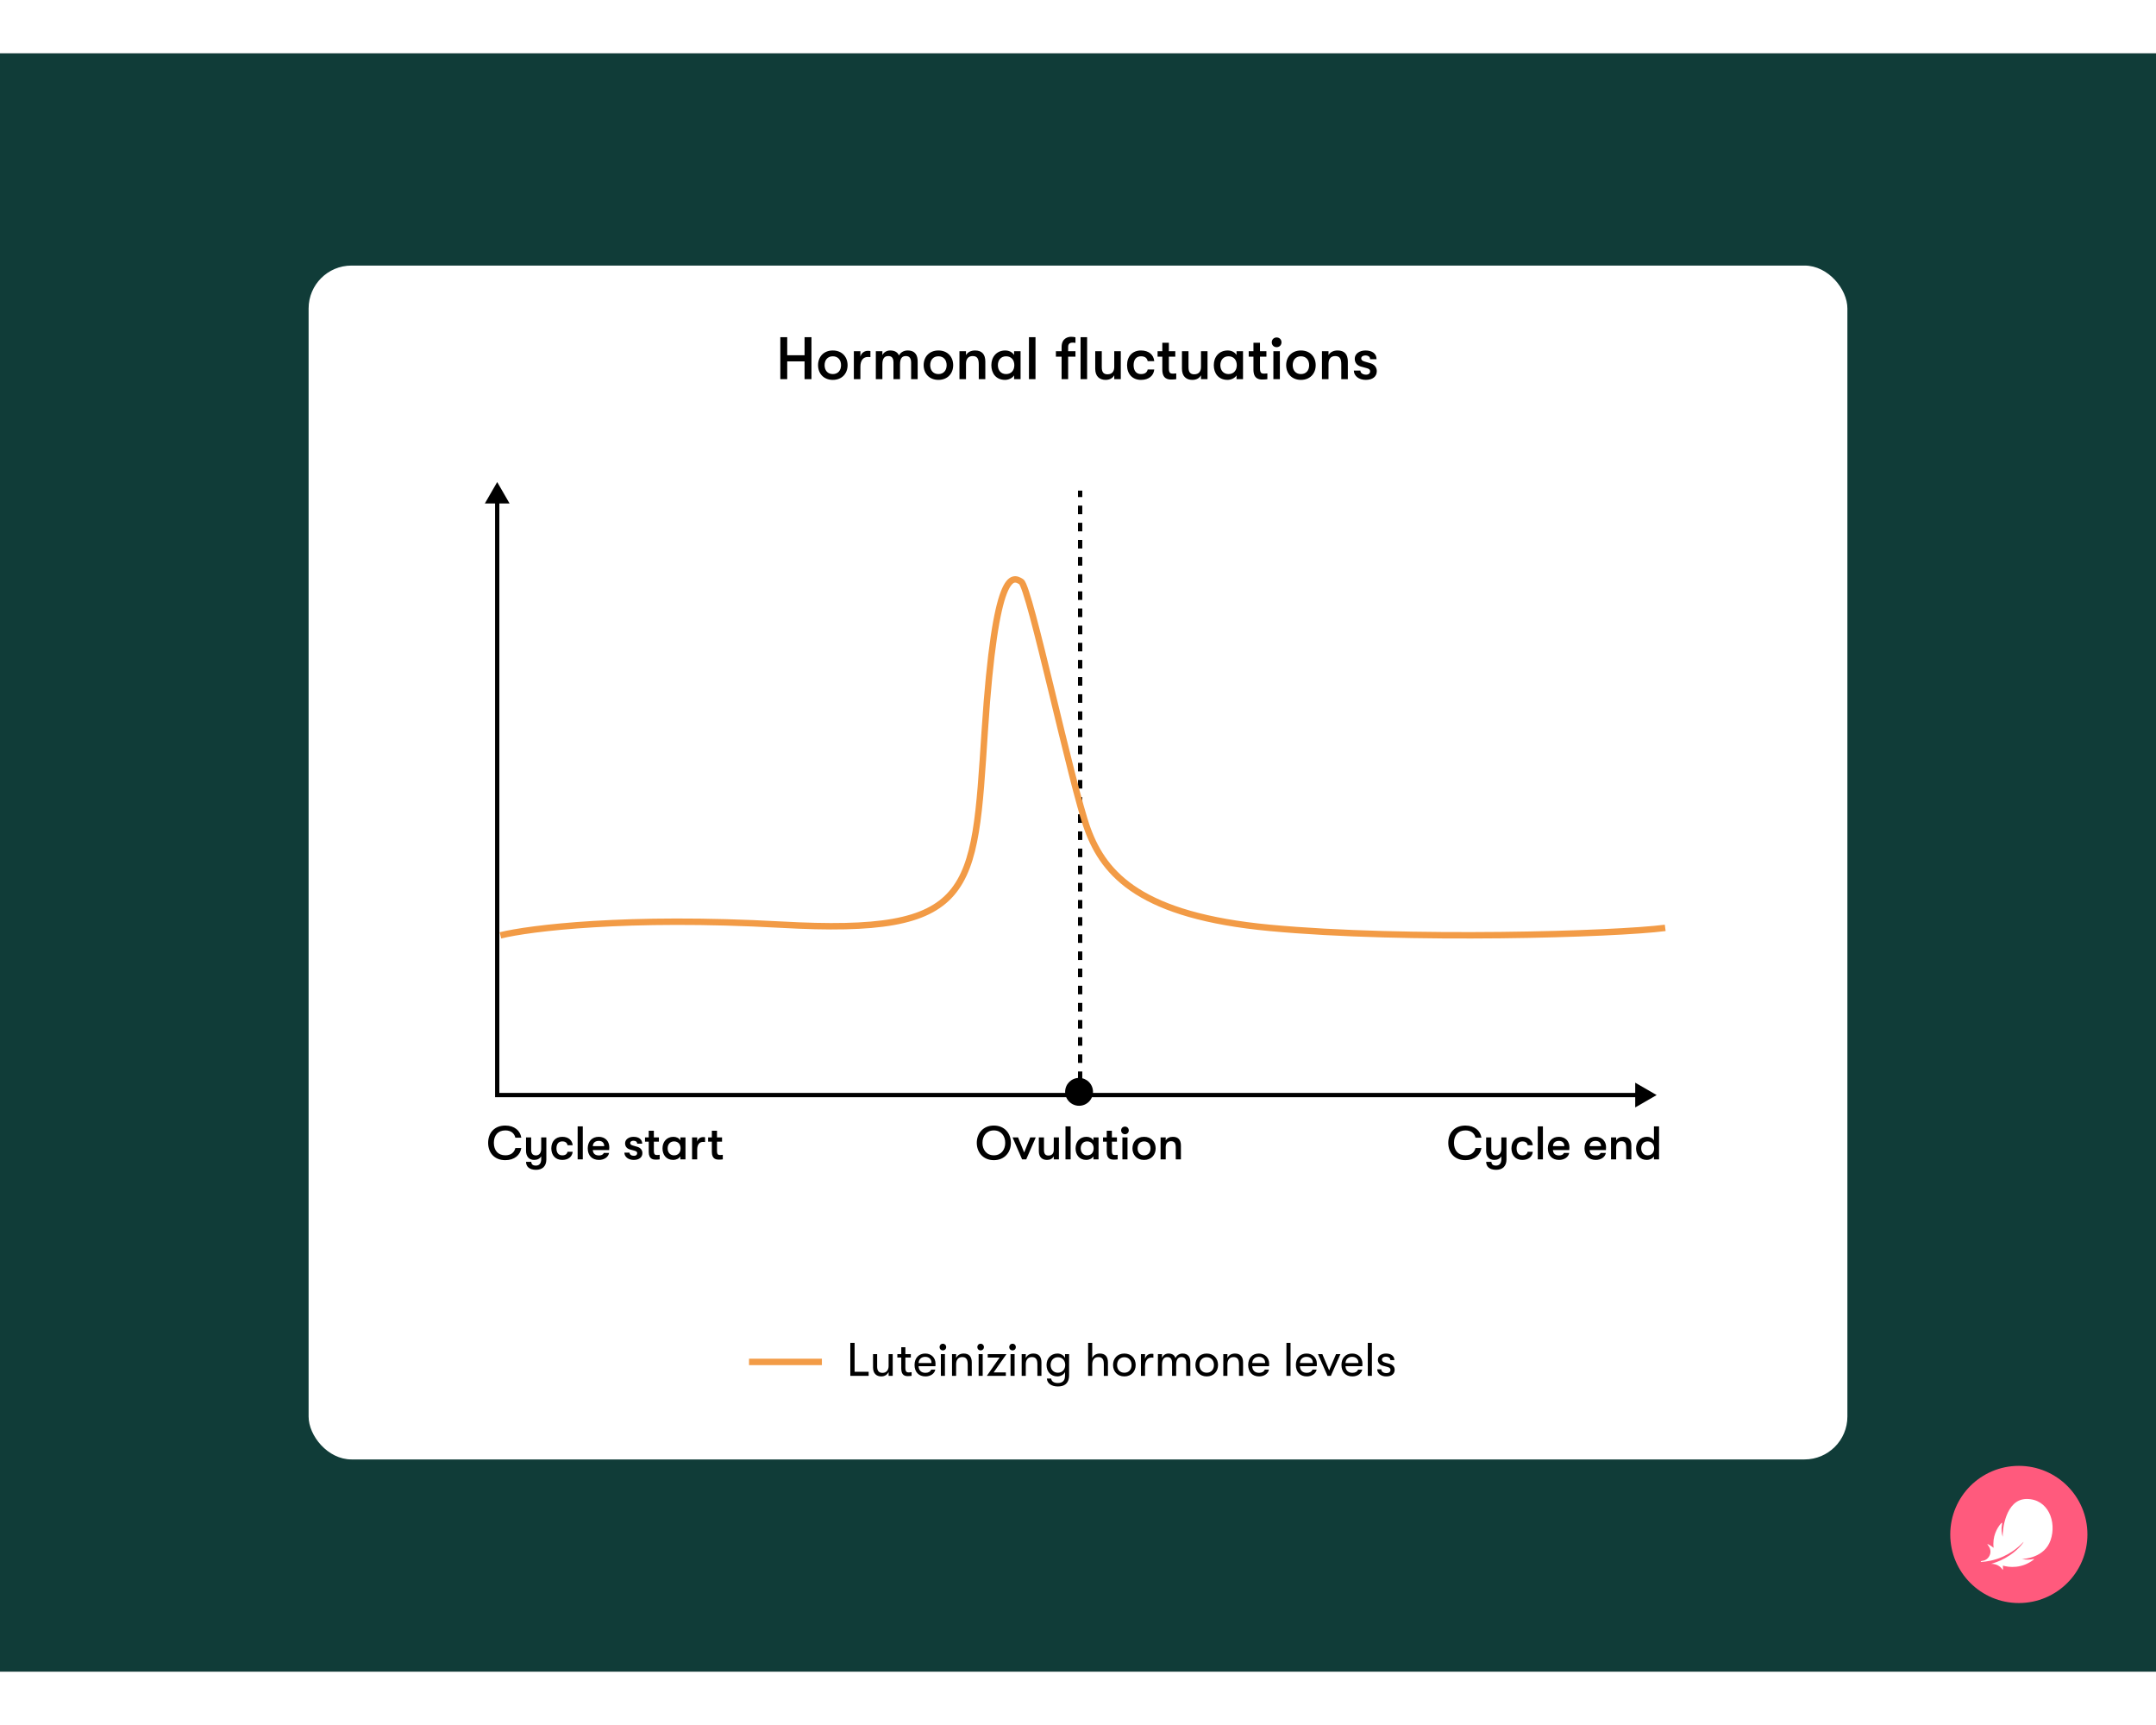
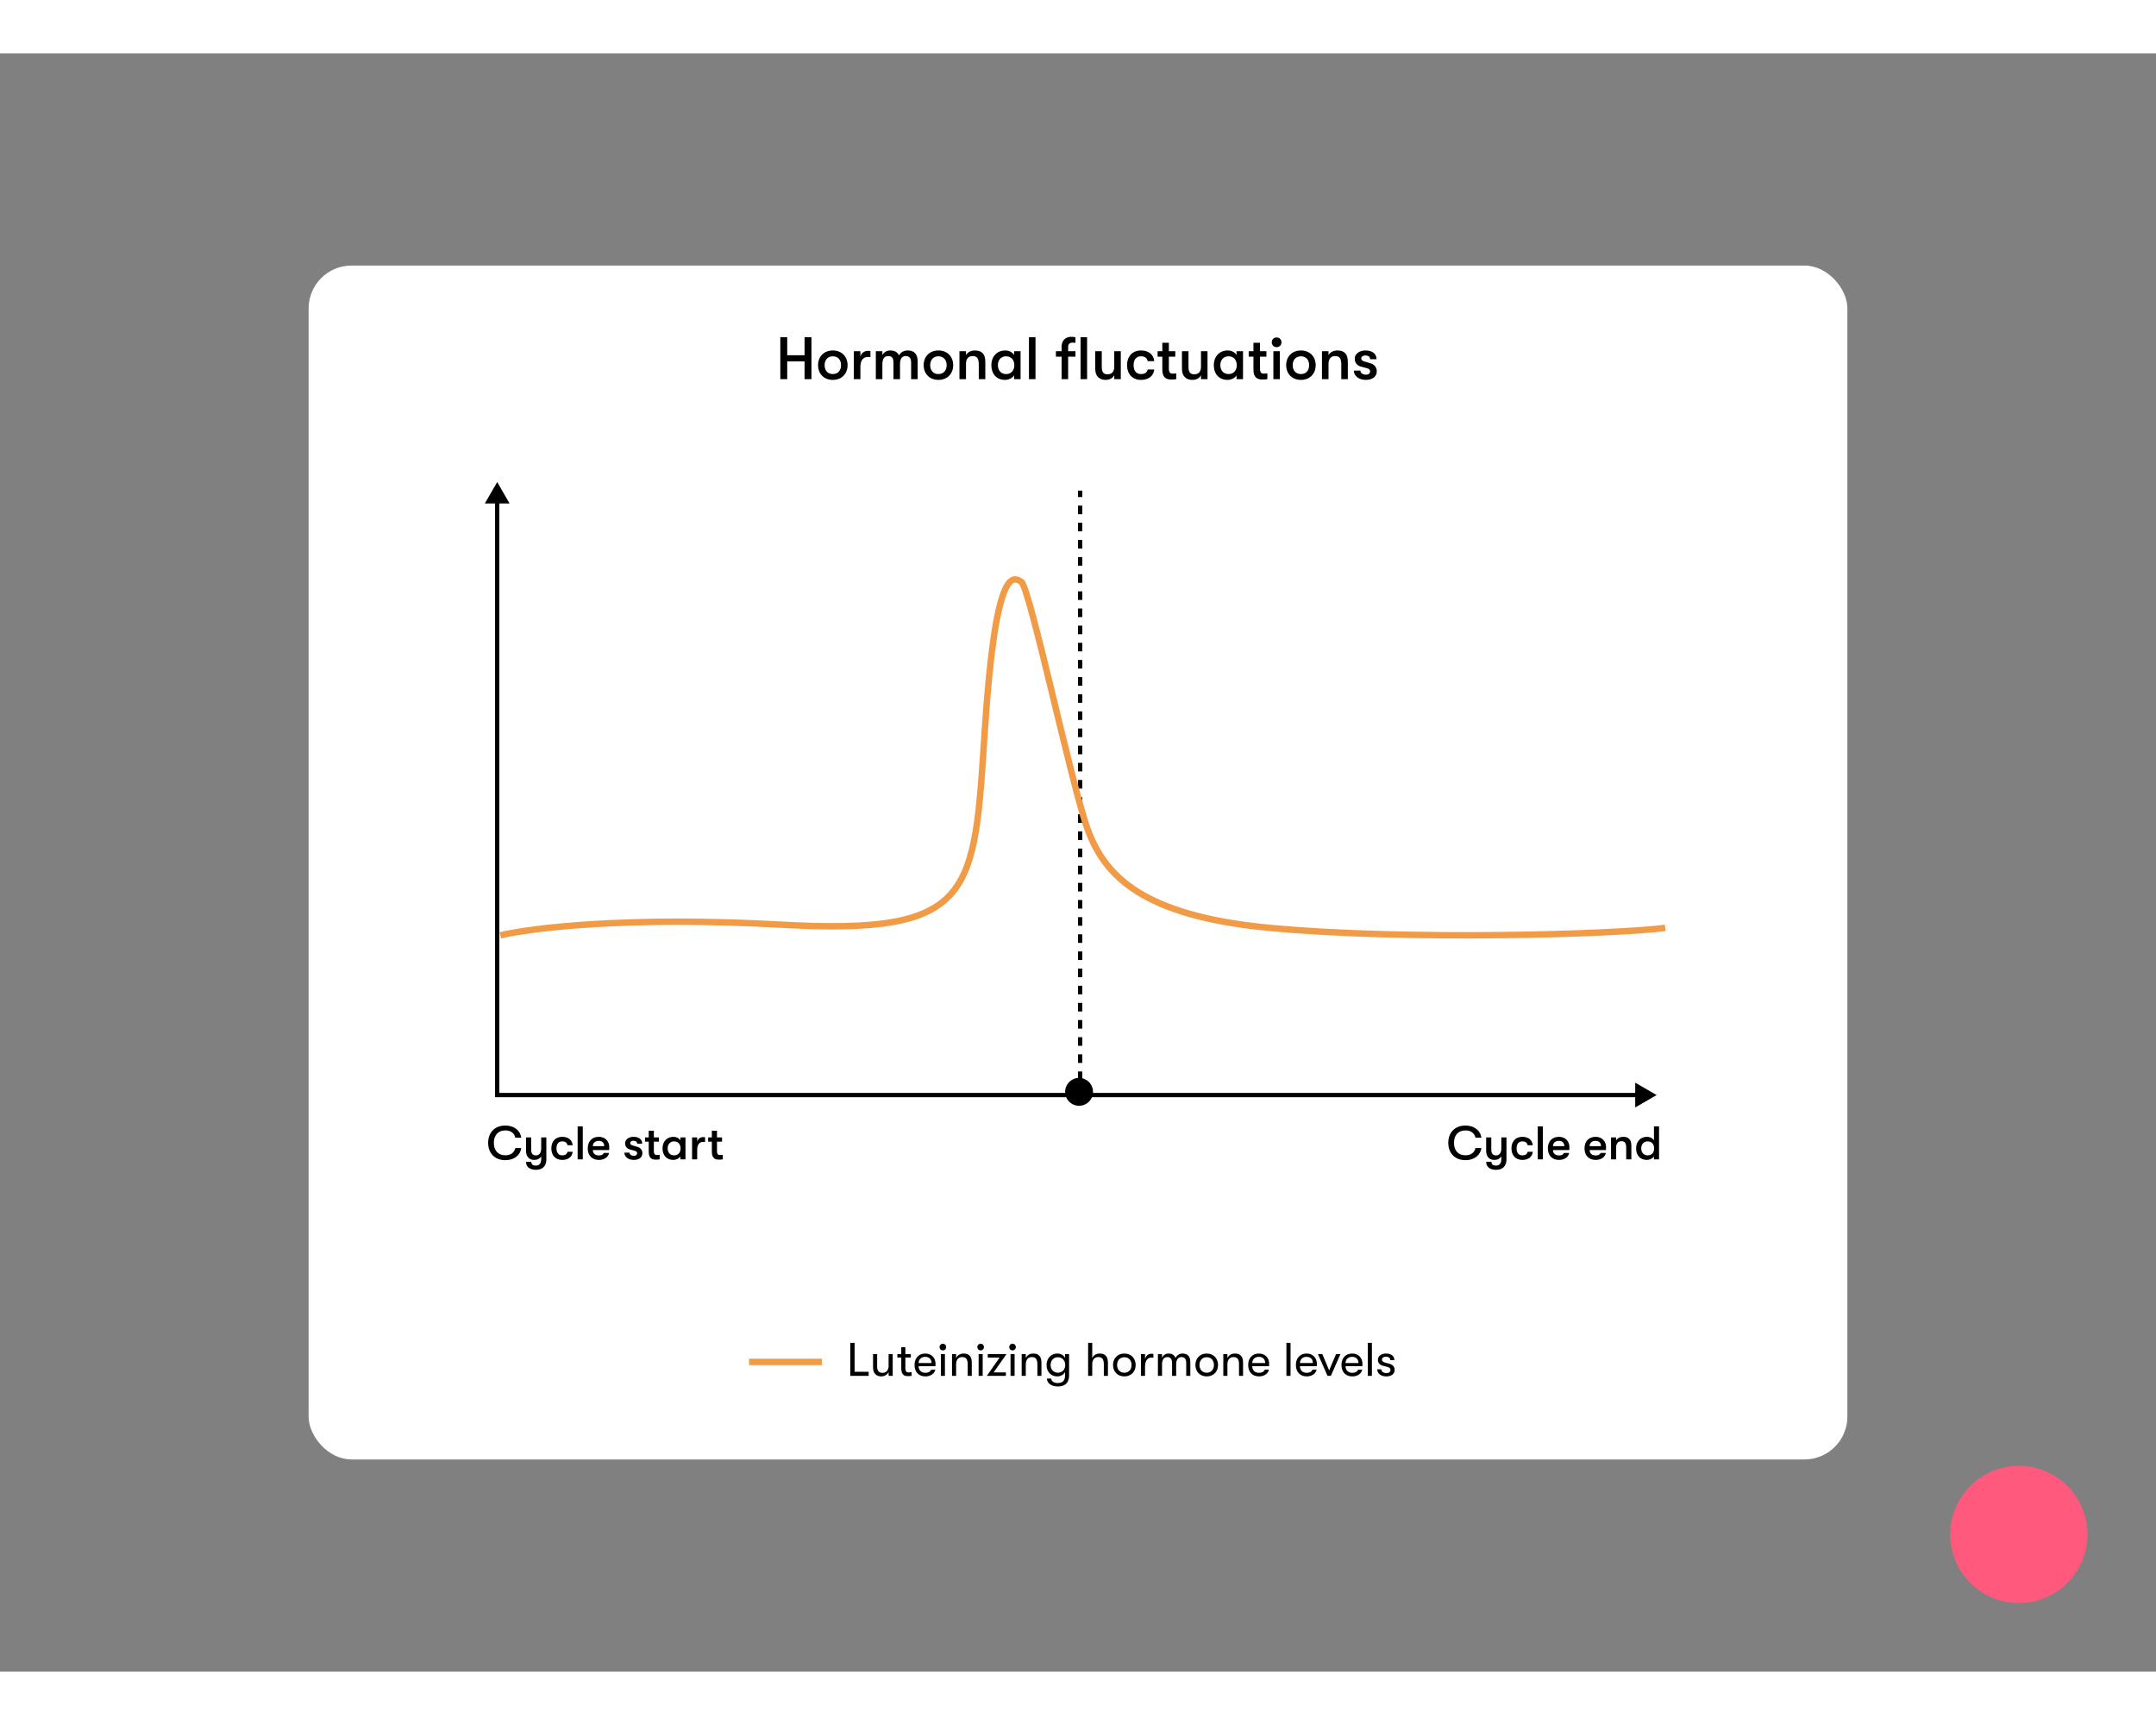
<svg xmlns="http://www.w3.org/2000/svg" fill="none" height="8" viewBox="0 0 1006 755" width="10">
  <rect x="0" y="0" width="1006" height="755" fill="#808080" stroke="none" />
-   <rect fill="#103C38" height="755" transform="matrix(-1 0 0 1 1006 0)" width="1006" />
  <circle cx="942" cy="691" fill="#FF5A7D" r="32" />
-   <path d="M924.522 703.827C926.71 703.7 930.567 703.158 934.561 701.366C940.875 698.534 944.136 694.403 944.185 694.442C944.342 694.564 942.086 697.807 937.843 700.663C934.805 702.704 932.232 703.764 929.63 704.545C927.994 705.033 930.509 704.159 932.857 705.81C934.469 706.942 934.537 708.173 934.6 707.167C934.63 706.703 934.61 706.039 934.566 705.541C936.051 705.961 938.17 706.352 940.821 706.059C943.712 705.736 946.378 704.662 948.746 702.885C949.576 702.26 948.844 702.445 948.419 702.528C947.384 702.729 945.489 702.934 943.385 702.431C944.805 702.431 953.995 701.767 956.798 693.7C959.776 685.111 955.704 674.447 945.679 674.447C935.65 674.447 934.298 689.345 934.473 692.104C933.966 690.614 933.756 688.422 934.102 686.522C934.234 685.805 934.41 684.984 933.521 686.039C931.817 688.065 929.581 691.977 930.23 697.235C929.439 696.581 928.726 696.127 928.062 695.785C927.315 695.399 926.993 695.248 927.828 696.293C928.487 697.118 929.288 699.003 928.282 700.966C927.511 702.47 926.182 703.212 924.766 703.368C924.093 703.427 924.039 703.856 924.522 703.827Z" fill="white" />
  <rect fill="white" height="557" rx="20" width="718" x="144" y="99" />
  <path d="M232 200L226.226 210H237.774L232 200ZM232 486H231V487H232V486ZM773 486L763 480.227V491.773L773 486ZM232 209H231V486H232H233V209H232ZM232 486V487H764V486V485H232V486Z" fill="black" />
  <circle cx="503.5" cy="484.5" fill="black" r="6.5" />
  <path d="M504 479V204" stroke="black" stroke-dasharray="4 4" stroke-width="2" />
  <path d="M235.778 516.374C230.762 516.374 227.77 513.008 227.77 508.3C227.77 503.592 230.762 500.226 235.778 500.226C240.024 500.226 242.774 502.624 243.236 505.88H240.464C239.98 503.79 238.352 502.492 235.8 502.492C232.39 502.492 230.432 504.78 230.432 508.3C230.432 511.82 232.39 514.108 235.8 514.108C238.352 514.108 239.98 512.81 240.464 510.72H243.236C242.774 513.976 240.024 516.374 235.778 516.374ZM252.53 505.748H254.928V516.044C254.928 517.65 254.444 518.86 253.586 519.696C252.75 520.466 251.562 520.884 250.11 520.884C248.592 520.884 247.404 520.51 246.59 519.828C245.864 519.19 245.468 518.288 245.446 517.166H247.866C247.976 518.288 248.526 518.904 250.066 518.904C251.496 518.904 252.53 518.046 252.53 515.868V514.57C251.892 515.67 250.748 516.264 249.23 516.264C246.7 516.264 245.446 514.46 245.446 511.996V505.748H247.844V511.49C247.844 513.008 248.35 514.152 250.066 514.152C251.738 514.152 252.53 512.81 252.53 511.05V505.748ZM262.351 516.264C259.161 516.264 257.247 514.064 257.247 510.874C257.247 507.684 259.161 505.484 262.351 505.484C265.211 505.484 266.993 507.046 267.213 509.4H264.815C264.551 508.234 263.803 507.618 262.351 507.618C260.657 507.618 259.645 508.784 259.645 510.874C259.645 512.964 260.657 514.13 262.351 514.13C263.803 514.13 264.551 513.536 264.815 512.458H267.213C266.993 514.746 265.211 516.264 262.351 516.264ZM269.532 516V500.6H271.93V516H269.532ZM284.295 510.346C284.295 510.764 284.273 511.094 284.229 511.666H276.617C276.683 513.294 277.739 514.174 279.477 514.174C280.665 514.174 281.369 513.8 281.765 513.008H284.185C283.877 514.922 281.941 516.264 279.477 516.264C276.243 516.264 274.241 514.196 274.241 510.874C274.241 507.596 276.265 505.484 279.389 505.484C282.315 505.484 284.295 507.464 284.295 510.346ZM276.617 509.84H281.941C281.919 508.256 280.995 507.376 279.345 507.376C277.651 507.376 276.639 508.388 276.617 509.84ZM295.698 516.264C293.19 516.264 291.342 514.812 291.342 512.854H293.74C293.74 513.734 294.598 514.35 295.83 514.35C296.732 514.35 297.304 513.866 297.304 513.14C297.304 512.568 297.062 512.216 295.962 511.93L293.916 511.38C292.486 510.984 291.672 509.95 291.672 508.498C291.672 506.76 293.322 505.484 295.61 505.484C298.118 505.484 299.658 506.694 299.658 508.674H297.304C297.304 507.816 296.644 507.31 295.522 507.31C294.664 507.31 294.048 507.75 294.048 508.366C294.048 508.916 294.378 509.29 295.324 509.554L297.37 510.148C298.822 510.566 299.746 511.622 299.746 513.074C299.746 515.076 298.184 516.264 295.698 516.264ZM306.594 513.976C306.968 513.976 307.562 513.932 307.804 513.888V516C307.43 516.066 306.726 516.132 306.022 516.132C304.856 516.132 302.7 515.978 302.7 512.524V507.75H300.962V505.748H302.7V502.646H305.098V505.748H307.452V507.75H305.098V511.974C305.098 513.756 305.648 513.976 306.594 513.976ZM314.169 516.264C310.869 516.264 309.131 513.888 309.131 510.874C309.131 507.86 311.045 505.484 314.235 505.484C315.599 505.484 316.831 506.1 317.469 507.134V505.748H319.845V516H317.469V514.614C316.831 515.648 315.423 516.264 314.169 516.264ZM314.521 514.13C316.567 514.13 317.557 512.634 317.557 510.874C317.557 509.114 316.567 507.618 314.521 507.618C312.651 507.618 311.529 509.004 311.529 510.874C311.529 512.744 312.651 514.13 314.521 514.13ZM322.921 516V505.748H325.319V507.728C325.693 506.276 326.925 505.616 328.047 505.616C328.421 505.616 328.729 505.638 328.993 505.704V507.904C328.619 507.86 328.421 507.86 328.047 507.86C326.353 507.86 325.319 509.136 325.319 511.468V516H322.921ZM336.049 513.976C336.423 513.976 337.017 513.932 337.259 513.888V516C336.885 516.066 336.181 516.132 335.477 516.132C334.311 516.132 332.155 515.978 332.155 512.524V507.75H330.417V505.748H332.155V502.646H334.553V505.748H336.907V507.75H334.553V511.974C334.553 513.756 335.103 513.976 336.049 513.976Z" fill="black" />
-   <path d="M463.734 516.374C458.74 516.374 455.77 512.7 455.77 508.3C455.77 503.9 458.74 500.226 463.734 500.226C468.728 500.226 471.698 503.9 471.698 508.3C471.698 512.7 468.728 516.374 463.734 516.374ZM463.734 514.108C467.144 514.108 469.058 511.49 469.036 508.3C469.058 505.11 467.144 502.492 463.734 502.492C460.324 502.492 458.41 505.11 458.432 508.3C458.41 511.49 460.324 514.108 463.734 514.108ZM476.911 516L472.467 505.748H475.041L477.879 512.788L480.717 505.748H483.291L478.847 516H476.911ZM488.531 516.264C486.287 516.264 484.725 514.944 484.725 512.194V505.748H487.123V511.6C487.123 513.25 487.651 514.218 489.213 514.218C491.039 514.218 491.699 513.008 491.699 511.534V505.748H494.097V516H491.699V514.57C491.083 515.67 490.005 516.264 488.531 516.264ZM497.167 516V500.6H499.565V516H497.167ZM506.913 516.264C503.613 516.264 501.875 513.888 501.875 510.874C501.875 507.86 503.789 505.484 506.979 505.484C508.343 505.484 509.575 506.1 510.213 507.134V505.748H512.589V516H510.213V514.614C509.575 515.648 508.167 516.264 506.913 516.264ZM507.265 514.13C509.311 514.13 510.301 512.634 510.301 510.874C510.301 509.114 509.311 507.618 507.265 507.618C505.395 507.618 504.273 509.004 504.273 510.874C504.273 512.744 505.395 514.13 507.265 514.13ZM520.307 513.976C520.681 513.976 521.275 513.932 521.517 513.888V516C521.143 516.066 520.439 516.132 519.735 516.132C518.569 516.132 516.413 515.978 516.413 512.524V507.75H514.675V505.748H516.413V502.646H518.811V505.748H521.165V507.75H518.811V511.974C518.811 513.756 519.361 513.976 520.307 513.976ZM524.91 504.274C523.854 504.274 523.128 503.482 523.128 502.492C523.128 501.502 523.854 500.71 524.91 500.71C525.966 500.71 526.692 501.502 526.692 502.492C526.692 503.482 525.966 504.274 524.91 504.274ZM523.722 516V505.748H526.098V516H523.722ZM533.821 516.264C530.433 516.264 528.409 513.888 528.409 510.874C528.409 507.86 530.433 505.484 533.821 505.484C537.209 505.484 539.233 507.86 539.233 510.874C539.233 513.888 537.209 516.264 533.821 516.264ZM533.821 514.13C535.757 514.13 536.835 512.744 536.835 510.874C536.835 509.004 535.757 507.618 533.821 507.618C531.885 507.618 530.807 509.004 530.807 510.874C530.807 512.744 531.885 514.13 533.821 514.13ZM541.532 516V505.748H543.93V507.178C544.568 506.078 545.756 505.484 547.274 505.484C549.738 505.484 551.014 506.87 551.014 509.554V516H548.616V510.654C548.616 508.476 548.044 507.53 546.372 507.53C544.81 507.53 543.93 508.564 543.93 510.368V516H541.532Z" fill="black" />
  <path d="M683.778 516.374C678.762 516.374 675.77 513.008 675.77 508.3C675.77 503.592 678.762 500.226 683.778 500.226C688.024 500.226 690.774 502.624 691.236 505.88H688.464C687.98 503.79 686.352 502.492 683.8 502.492C680.39 502.492 678.432 504.78 678.432 508.3C678.432 511.82 680.39 514.108 683.8 514.108C686.352 514.108 687.98 512.81 688.464 510.72H691.236C690.774 513.976 688.024 516.374 683.778 516.374ZM700.53 505.748H702.928V516.044C702.928 517.65 702.444 518.86 701.586 519.696C700.75 520.466 699.562 520.884 698.11 520.884C696.592 520.884 695.404 520.51 694.59 519.828C693.864 519.19 693.468 518.288 693.446 517.166H695.866C695.976 518.288 696.526 518.904 698.066 518.904C699.496 518.904 700.53 518.046 700.53 515.868V514.57C699.892 515.67 698.748 516.264 697.23 516.264C694.7 516.264 693.446 514.46 693.446 511.996V505.748H695.844V511.49C695.844 513.008 696.35 514.152 698.066 514.152C699.738 514.152 700.53 512.81 700.53 511.05V505.748ZM710.351 516.264C707.161 516.264 705.247 514.064 705.247 510.874C705.247 507.684 707.161 505.484 710.351 505.484C713.211 505.484 714.993 507.046 715.213 509.4H712.815C712.551 508.234 711.803 507.618 710.351 507.618C708.657 507.618 707.645 508.784 707.645 510.874C707.645 512.964 708.657 514.13 710.351 514.13C711.803 514.13 712.551 513.536 712.815 512.458H715.213C714.993 514.746 713.211 516.264 710.351 516.264ZM717.532 516V500.6H719.93V516H717.532ZM732.295 510.346C732.295 510.764 732.273 511.094 732.229 511.666H724.617C724.683 513.294 725.739 514.174 727.477 514.174C728.665 514.174 729.369 513.8 729.765 513.008H732.185C731.877 514.922 729.941 516.264 727.477 516.264C724.243 516.264 722.241 514.196 722.241 510.874C722.241 507.596 724.265 505.484 727.389 505.484C730.315 505.484 732.295 507.464 732.295 510.346ZM724.617 509.84H729.941C729.919 508.256 728.995 507.376 727.345 507.376C725.651 507.376 724.639 508.388 724.617 509.84ZM749.396 510.346C749.396 510.764 749.374 511.094 749.33 511.666H741.718C741.784 513.294 742.84 514.174 744.578 514.174C745.766 514.174 746.47 513.8 746.866 513.008H749.286C748.978 514.922 747.042 516.264 744.578 516.264C741.344 516.264 739.342 514.196 739.342 510.874C739.342 507.596 741.366 505.484 744.49 505.484C747.416 505.484 749.396 507.464 749.396 510.346ZM741.718 509.84H747.042C747.02 508.256 746.096 507.376 744.446 507.376C742.752 507.376 741.74 508.388 741.718 509.84ZM751.714 516V505.748H754.112V507.178C754.75 506.078 755.938 505.484 757.456 505.484C759.92 505.484 761.196 506.87 761.196 509.554V516H758.798V510.654C758.798 508.476 758.226 507.53 756.554 507.53C754.992 507.53 754.112 508.564 754.112 510.368V516H751.714ZM771.743 500.6H774.119V516H771.743V514.614C771.105 515.648 769.697 516.264 768.443 516.264C765.143 516.264 763.405 513.888 763.405 510.874C763.405 507.86 765.319 505.484 768.509 505.484C769.873 505.484 771.105 506.1 771.743 507.134V500.6ZM768.795 514.13C770.841 514.13 771.831 512.634 771.831 510.874C771.831 509.114 770.841 507.618 768.795 507.618C766.925 507.618 765.803 509.004 765.803 510.874C765.803 512.744 766.925 514.13 768.795 514.13Z" fill="black" />
  <path d="M233.5 411.5C247 408.167 292.1 402.5 364.5 406.5C455 411.5 454.5 392.5 459.5 316C464.5 239.5 472.5 244 476.5 246.5C480.5 249 500 341.5 507.5 362C515.366 383.5 532.729 402.397 592.5 408C656.5 414 754 411 777 408" stroke="#F29B46" stroke-width="3" />
  <path d="M396.76 617V601.6H398.762V615.108H405.318V617H396.76ZM411.218 617.264C408.952 617.264 407.368 615.9 407.368 613.106V606.858H409.282V612.666C409.282 614.448 409.942 615.614 411.746 615.614C413.836 615.614 414.628 614.03 414.628 612.402V606.858H416.542V617H414.628V615.152C414.078 616.406 412.89 617.264 411.218 617.264ZM424.078 615.416C424.452 615.416 425.068 615.35 425.354 615.284V616.978C424.98 617.066 424.298 617.132 423.638 617.132C422.45 617.132 420.536 616.912 420.536 613.634V608.464H418.71V606.858H420.536V603.646H422.45V606.858H425.002V608.464H422.45V613.216C422.45 615.152 423.11 615.416 424.078 615.416ZM436.521 611.368C436.521 611.742 436.521 612.028 436.477 612.49H428.623C428.667 614.448 429.877 615.592 431.813 615.592C433.155 615.592 434.079 615.064 434.497 614.096H436.411C436.059 615.966 434.189 617.264 431.813 617.264C428.689 617.264 426.731 615.196 426.731 611.918C426.731 608.706 428.711 606.594 431.725 606.594C434.585 606.594 436.521 608.574 436.521 611.368ZM428.623 611.016H434.651C434.651 609.234 433.551 608.134 431.703 608.134C429.855 608.134 428.711 609.3 428.623 611.016ZM439.963 605.12C439.039 605.12 438.401 604.438 438.401 603.58C438.401 602.722 439.039 602.018 439.963 602.018C440.865 602.018 441.503 602.722 441.503 603.58C441.503 604.438 440.865 605.12 439.963 605.12ZM439.017 617V606.858H440.909V617H439.017ZM444.216 617V606.858H446.13V608.728C446.68 607.43 447.912 606.594 449.672 606.594C452.158 606.594 453.434 608.046 453.434 610.752V617H451.542V611.588C451.542 609.322 450.794 608.244 448.99 608.244C447.098 608.244 446.13 609.586 446.13 611.632V617H444.216ZM457.58 605.12C456.656 605.12 456.018 604.438 456.018 603.58C456.018 602.722 456.656 602.018 457.58 602.018C458.482 602.018 459.12 602.722 459.12 603.58C459.12 604.438 458.482 605.12 457.58 605.12ZM456.634 617V606.858H458.526V617H456.634ZM460.47 617L466.41 608.486H460.888V606.858H469.622L463.638 615.394H469.336V617H460.47ZM472.469 605.12C471.545 605.12 470.907 604.438 470.907 603.58C470.907 602.722 471.545 602.018 472.469 602.018C473.371 602.018 474.009 602.722 474.009 603.58C474.009 604.438 473.371 605.12 472.469 605.12ZM471.523 617V606.858H473.415V617H471.523ZM476.722 617V606.858H478.636V608.728C479.186 607.43 480.418 606.594 482.178 606.594C484.664 606.594 485.94 608.046 485.94 610.752V617H484.048V611.588C484.048 609.322 483.3 608.244 481.496 608.244C479.604 608.244 478.636 609.586 478.636 611.632V617H476.722ZM496.95 606.858H498.842V616.736C498.842 618.672 498.226 620.124 497.082 621.004C496.224 621.642 495.036 621.95 493.584 621.95C492.198 621.95 490.9 621.62 489.976 620.96C489.074 620.322 488.524 619.376 488.48 618.276H490.482C490.614 619.464 491.626 620.344 493.562 620.344C495.762 620.344 496.95 619.288 496.95 616.868V615.218C496.312 616.494 494.816 617.264 493.342 617.264C490.24 617.264 488.326 614.932 488.326 611.94C488.326 608.926 490.372 606.594 493.386 606.594C494.948 606.594 496.312 607.364 496.95 608.662V606.858ZM493.606 615.548C495.74 615.548 497.038 613.92 497.038 611.94C497.038 609.938 495.74 608.31 493.606 608.31C491.582 608.31 490.218 609.85 490.218 611.94C490.218 614.008 491.604 615.548 493.606 615.548ZM513.181 606.594C515.689 606.594 516.965 608.046 516.965 610.752V617H515.051V611.588C515.051 609.322 514.325 608.244 512.499 608.244C510.607 608.244 509.639 609.586 509.639 611.632V617H507.725V601.6H509.639V608.728C510.189 607.43 511.421 606.594 513.181 606.594ZM524.63 617.264C521.33 617.264 519.35 614.888 519.35 611.94C519.35 608.97 521.33 606.594 524.63 606.594C527.908 606.594 529.91 608.97 529.91 611.94C529.91 614.888 527.908 617.264 524.63 617.264ZM524.63 615.548C526.764 615.548 527.996 613.964 527.996 611.94C527.996 609.894 526.764 608.31 524.63 608.31C522.496 608.31 521.242 609.894 521.242 611.94C521.242 613.964 522.496 615.548 524.63 615.548ZM532.367 617V606.858H534.281V609.168C534.677 607.452 535.975 606.704 537.251 606.704C537.603 606.704 537.933 606.726 538.175 606.792V608.552C537.845 608.486 537.581 608.486 537.229 608.486C535.227 608.486 534.281 610.312 534.281 612.578V617H532.367ZM540.295 617V606.858H542.209V608.706C542.583 607.606 543.617 606.594 545.245 606.594C547.027 606.594 548.105 607.43 548.479 608.772C548.919 607.562 550.173 606.594 551.757 606.594C554.485 606.594 555.409 608.354 555.409 610.576V617H553.495V610.95C553.495 609.036 552.659 608.244 551.295 608.244C549.799 608.244 548.809 609.256 548.809 611.72V617H546.895V611.104C546.895 608.904 545.949 608.244 544.717 608.244C543.155 608.244 542.209 609.344 542.209 611.72V617H540.295ZM563.065 617.264C559.765 617.264 557.785 614.888 557.785 611.94C557.785 608.97 559.765 606.594 563.065 606.594C566.343 606.594 568.345 608.97 568.345 611.94C568.345 614.888 566.343 617.264 563.065 617.264ZM563.065 615.548C565.199 615.548 566.431 613.964 566.431 611.94C566.431 609.894 565.199 608.31 563.065 608.31C560.931 608.31 559.677 609.894 559.677 611.94C559.677 613.964 560.931 615.548 563.065 615.548ZM570.802 617V606.858H572.716V608.728C573.266 607.43 574.498 606.594 576.258 606.594C578.744 606.594 580.02 608.046 580.02 610.752V617H578.128V611.588C578.128 609.322 577.38 608.244 575.576 608.244C573.684 608.244 572.716 609.586 572.716 611.632V617H570.802ZM592.196 611.368C592.196 611.742 592.196 612.028 592.152 612.49H584.298C584.342 614.448 585.552 615.592 587.488 615.592C588.83 615.592 589.754 615.064 590.172 614.096H592.086C591.734 615.966 589.864 617.264 587.488 617.264C584.364 617.264 582.406 615.196 582.406 611.918C582.406 608.706 584.386 606.594 587.4 606.594C590.26 606.594 592.196 608.574 592.196 611.368ZM584.298 611.016H590.326C590.326 609.234 589.226 608.134 587.378 608.134C585.53 608.134 584.386 609.3 584.298 611.016ZM600.257 617V601.6H602.171V617H600.257ZM614.454 611.368C614.454 611.742 614.454 612.028 614.41 612.49H606.556C606.6 614.448 607.81 615.592 609.746 615.592C611.088 615.592 612.012 615.064 612.43 614.096H614.344C613.992 615.966 612.122 617.264 609.746 617.264C606.622 617.264 604.664 615.196 604.664 611.918C604.664 608.706 606.644 606.594 609.658 606.594C612.518 606.594 614.454 608.574 614.454 611.368ZM606.556 611.016H612.584C612.584 609.234 611.484 608.134 609.636 608.134C607.788 608.134 606.644 609.3 606.556 611.016ZM619.425 617L614.959 606.858H617.005L620.195 614.448L623.407 606.858H625.453L620.987 617H619.425ZM635.724 611.368C635.724 611.742 635.724 612.028 635.68 612.49H627.826C627.87 614.448 629.08 615.592 631.016 615.592C632.358 615.592 633.282 615.064 633.7 614.096H635.614C635.262 615.966 633.392 617.264 631.016 617.264C627.892 617.264 625.934 615.196 625.934 611.918C625.934 608.706 627.914 606.594 630.928 606.594C633.788 606.594 635.724 608.574 635.724 611.368ZM627.826 611.016H633.854C633.854 609.234 632.754 608.134 630.906 608.134C629.058 608.134 627.914 609.3 627.826 611.016ZM638.22 617V601.6H640.134V617H638.22ZM646.829 617.264C644.343 617.264 642.627 615.834 642.627 613.964H644.519C644.519 614.954 645.443 615.724 646.939 615.724C648.061 615.724 648.809 615.174 648.809 614.272C648.809 613.59 648.501 613.128 647.291 612.82L645.223 612.292C643.727 611.874 642.935 610.906 642.935 609.498C642.935 607.782 644.519 606.594 646.719 606.594C649.139 606.594 650.613 607.76 650.613 609.652H648.743C648.743 608.684 647.973 608.068 646.653 608.068C645.597 608.068 644.827 608.574 644.827 609.41C644.827 610.048 645.201 610.51 646.301 610.818L648.391 611.39C649.887 611.808 650.745 612.798 650.745 614.206C650.745 616.142 649.227 617.264 646.829 617.264Z" fill="black" />
  <path d="M349.5 610.5H383.5" stroke="#F29B46" stroke-width="3" />
  <path d="M364.1 152V132.4H367.32V140.828H375.412V132.4H378.632V152H375.412V143.712H367.32V152H364.1ZM388.598 152.336C384.286 152.336 381.71 149.312 381.71 145.476C381.71 141.64 384.286 138.616 388.598 138.616C392.91 138.616 395.486 141.64 395.486 145.476C395.486 149.312 392.91 152.336 388.598 152.336ZM388.598 149.62C391.062 149.62 392.434 147.856 392.434 145.476C392.434 143.096 391.062 141.332 388.598 141.332C386.134 141.332 384.762 143.096 384.762 145.476C384.762 147.856 386.134 149.62 388.598 149.62ZM398.413 152V138.952H401.465V141.472C401.941 139.624 403.509 138.784 404.937 138.784C405.413 138.784 405.805 138.812 406.141 138.896V141.696C405.665 141.64 405.413 141.64 404.937 141.64C402.781 141.64 401.465 143.264 401.465 146.232V152H398.413ZM408.667 152V138.952H411.719V140.772C412.279 139.568 413.651 138.616 415.359 138.616C417.739 138.616 418.915 139.652 419.475 140.94C420.091 139.624 421.631 138.616 423.479 138.616C427.399 138.616 428.183 141.304 428.183 143.74V152H425.131V144.328C425.131 142.172 424.291 141.22 422.695 141.22C421.155 141.22 419.951 141.976 419.951 145.084V152H416.899V144.3C416.899 142.144 416.115 141.22 414.519 141.22C412.979 141.22 411.719 141.976 411.719 145.084V152H408.667ZM437.872 152.336C433.56 152.336 430.984 149.312 430.984 145.476C430.984 141.64 433.56 138.616 437.872 138.616C442.184 138.616 444.76 141.64 444.76 145.476C444.76 149.312 442.184 152.336 437.872 152.336ZM437.872 149.62C440.336 149.62 441.708 147.856 441.708 145.476C441.708 143.096 440.336 141.332 437.872 141.332C435.408 141.332 434.036 143.096 434.036 145.476C434.036 147.856 435.408 149.62 437.872 149.62ZM447.687 152V138.952H450.739V140.772C451.551 139.372 453.063 138.616 454.995 138.616C458.131 138.616 459.755 140.38 459.755 143.796V152H456.703V145.196C456.703 142.424 455.975 141.22 453.847 141.22C451.859 141.22 450.739 142.536 450.739 144.832V152H447.687ZM468.978 152.336C464.778 152.336 462.566 149.312 462.566 145.476C462.566 141.64 465.002 138.616 469.062 138.616C470.798 138.616 472.366 139.4 473.178 140.716V138.952H476.202V152H473.178V150.236C472.366 151.552 470.574 152.336 468.978 152.336ZM469.426 149.62C472.03 149.62 473.29 147.716 473.29 145.476C473.29 143.236 472.03 141.332 469.426 141.332C467.046 141.332 465.618 143.096 465.618 145.476C465.618 147.856 467.046 149.62 469.426 149.62ZM480.116 152V132.4H483.168V152H480.116ZM495.349 137.048C495.349 132.848 498.401 132.232 499.773 132.232C500.725 132.232 501.397 132.344 501.817 132.484V135.06C501.397 135.032 501.061 134.948 500.613 134.948C499.689 134.948 498.401 135.088 498.401 136.992V138.952H501.817V141.5H498.401V152H495.349V141.5H492.689V138.952H495.349V137.048ZM504.197 132.4H507.249V152H504.197V132.4ZM515.883 152.336C513.027 152.336 511.039 150.656 511.039 147.156V138.952H514.091V146.4C514.091 148.5 514.763 149.732 516.751 149.732C519.075 149.732 519.915 148.192 519.915 146.316V138.952H522.967V152H519.915V150.18C519.131 151.58 517.759 152.336 515.883 152.336ZM532.39 152.336C528.33 152.336 525.894 149.536 525.894 145.476C525.894 141.416 528.33 138.616 532.39 138.616C536.03 138.616 538.298 140.604 538.578 143.6H535.526C535.19 142.116 534.238 141.332 532.39 141.332C530.234 141.332 528.946 142.816 528.946 145.476C528.946 148.136 530.234 149.62 532.39 149.62C534.238 149.62 535.19 148.864 535.526 147.492H538.578C538.298 150.404 536.03 152.336 532.39 152.336ZM547.302 149.424C547.778 149.424 548.534 149.368 548.842 149.312V152C548.366 152.084 547.47 152.168 546.574 152.168C545.09 152.168 542.346 151.972 542.346 147.576V141.5H540.134V138.952H542.346V135.004H545.398V138.952H548.394V141.5H545.398V146.876C545.398 149.144 546.098 149.424 547.302 149.424ZM556.352 152.336C553.496 152.336 551.508 150.656 551.508 147.156V138.952H554.56V146.4C554.56 148.5 555.232 149.732 557.22 149.732C559.544 149.732 560.384 148.192 560.384 146.316V138.952H563.436V152H560.384V150.18C559.6 151.58 558.228 152.336 556.352 152.336ZM572.775 152.336C568.575 152.336 566.363 149.312 566.363 145.476C566.363 141.64 568.799 138.616 572.859 138.616C574.595 138.616 576.163 139.4 576.975 140.716V138.952H579.999V152H576.975V150.236C576.163 151.552 574.371 152.336 572.775 152.336ZM573.223 149.62C575.827 149.62 577.087 147.716 577.087 145.476C577.087 143.236 575.827 141.332 573.223 141.332C570.843 141.332 569.415 143.096 569.415 145.476C569.415 147.856 570.843 149.62 573.223 149.62ZM589.821 149.424C590.297 149.424 591.053 149.368 591.361 149.312V152C590.885 152.084 589.989 152.168 589.093 152.168C587.609 152.168 584.865 151.972 584.865 147.576V141.5H582.653V138.952H584.865V135.004H587.917V138.952H590.913V141.5H587.917V146.876C587.917 149.144 588.617 149.424 589.821 149.424ZM595.679 137.076C594.335 137.076 593.411 136.068 593.411 134.808C593.411 133.548 594.335 132.54 595.679 132.54C597.023 132.54 597.947 133.548 597.947 134.808C597.947 136.068 597.023 137.076 595.679 137.076ZM594.167 152V138.952H597.191V152H594.167ZM607.02 152.336C602.708 152.336 600.132 149.312 600.132 145.476C600.132 141.64 602.708 138.616 607.02 138.616C611.332 138.616 613.908 141.64 613.908 145.476C613.908 149.312 611.332 152.336 607.02 152.336ZM607.02 149.62C609.484 149.62 610.856 147.856 610.856 145.476C610.856 143.096 609.484 141.332 607.02 141.332C604.556 141.332 603.184 143.096 603.184 145.476C603.184 147.856 604.556 149.62 607.02 149.62ZM616.835 152V138.952H619.887V140.772C620.699 139.372 622.211 138.616 624.143 138.616C627.279 138.616 628.903 140.38 628.903 143.796V152H625.851V145.196C625.851 142.424 625.123 141.22 622.995 141.22C621.007 141.22 619.887 142.536 619.887 144.832V152H616.835ZM637.258 152.336C634.066 152.336 631.714 150.488 631.714 147.996H634.766C634.766 149.116 635.858 149.9 637.426 149.9C638.574 149.9 639.302 149.284 639.302 148.36C639.302 147.632 638.994 147.184 637.594 146.82L634.99 146.12C633.17 145.616 632.134 144.3 632.134 142.452C632.134 140.24 634.234 138.616 637.146 138.616C640.338 138.616 642.298 140.156 642.298 142.676H639.302C639.302 141.584 638.462 140.94 637.034 140.94C635.942 140.94 635.158 141.5 635.158 142.284C635.158 142.984 635.578 143.46 636.782 143.796L639.386 144.552C641.234 145.084 642.41 146.428 642.41 148.276C642.41 150.824 640.422 152.336 637.258 152.336Z" fill="black" />
</svg>